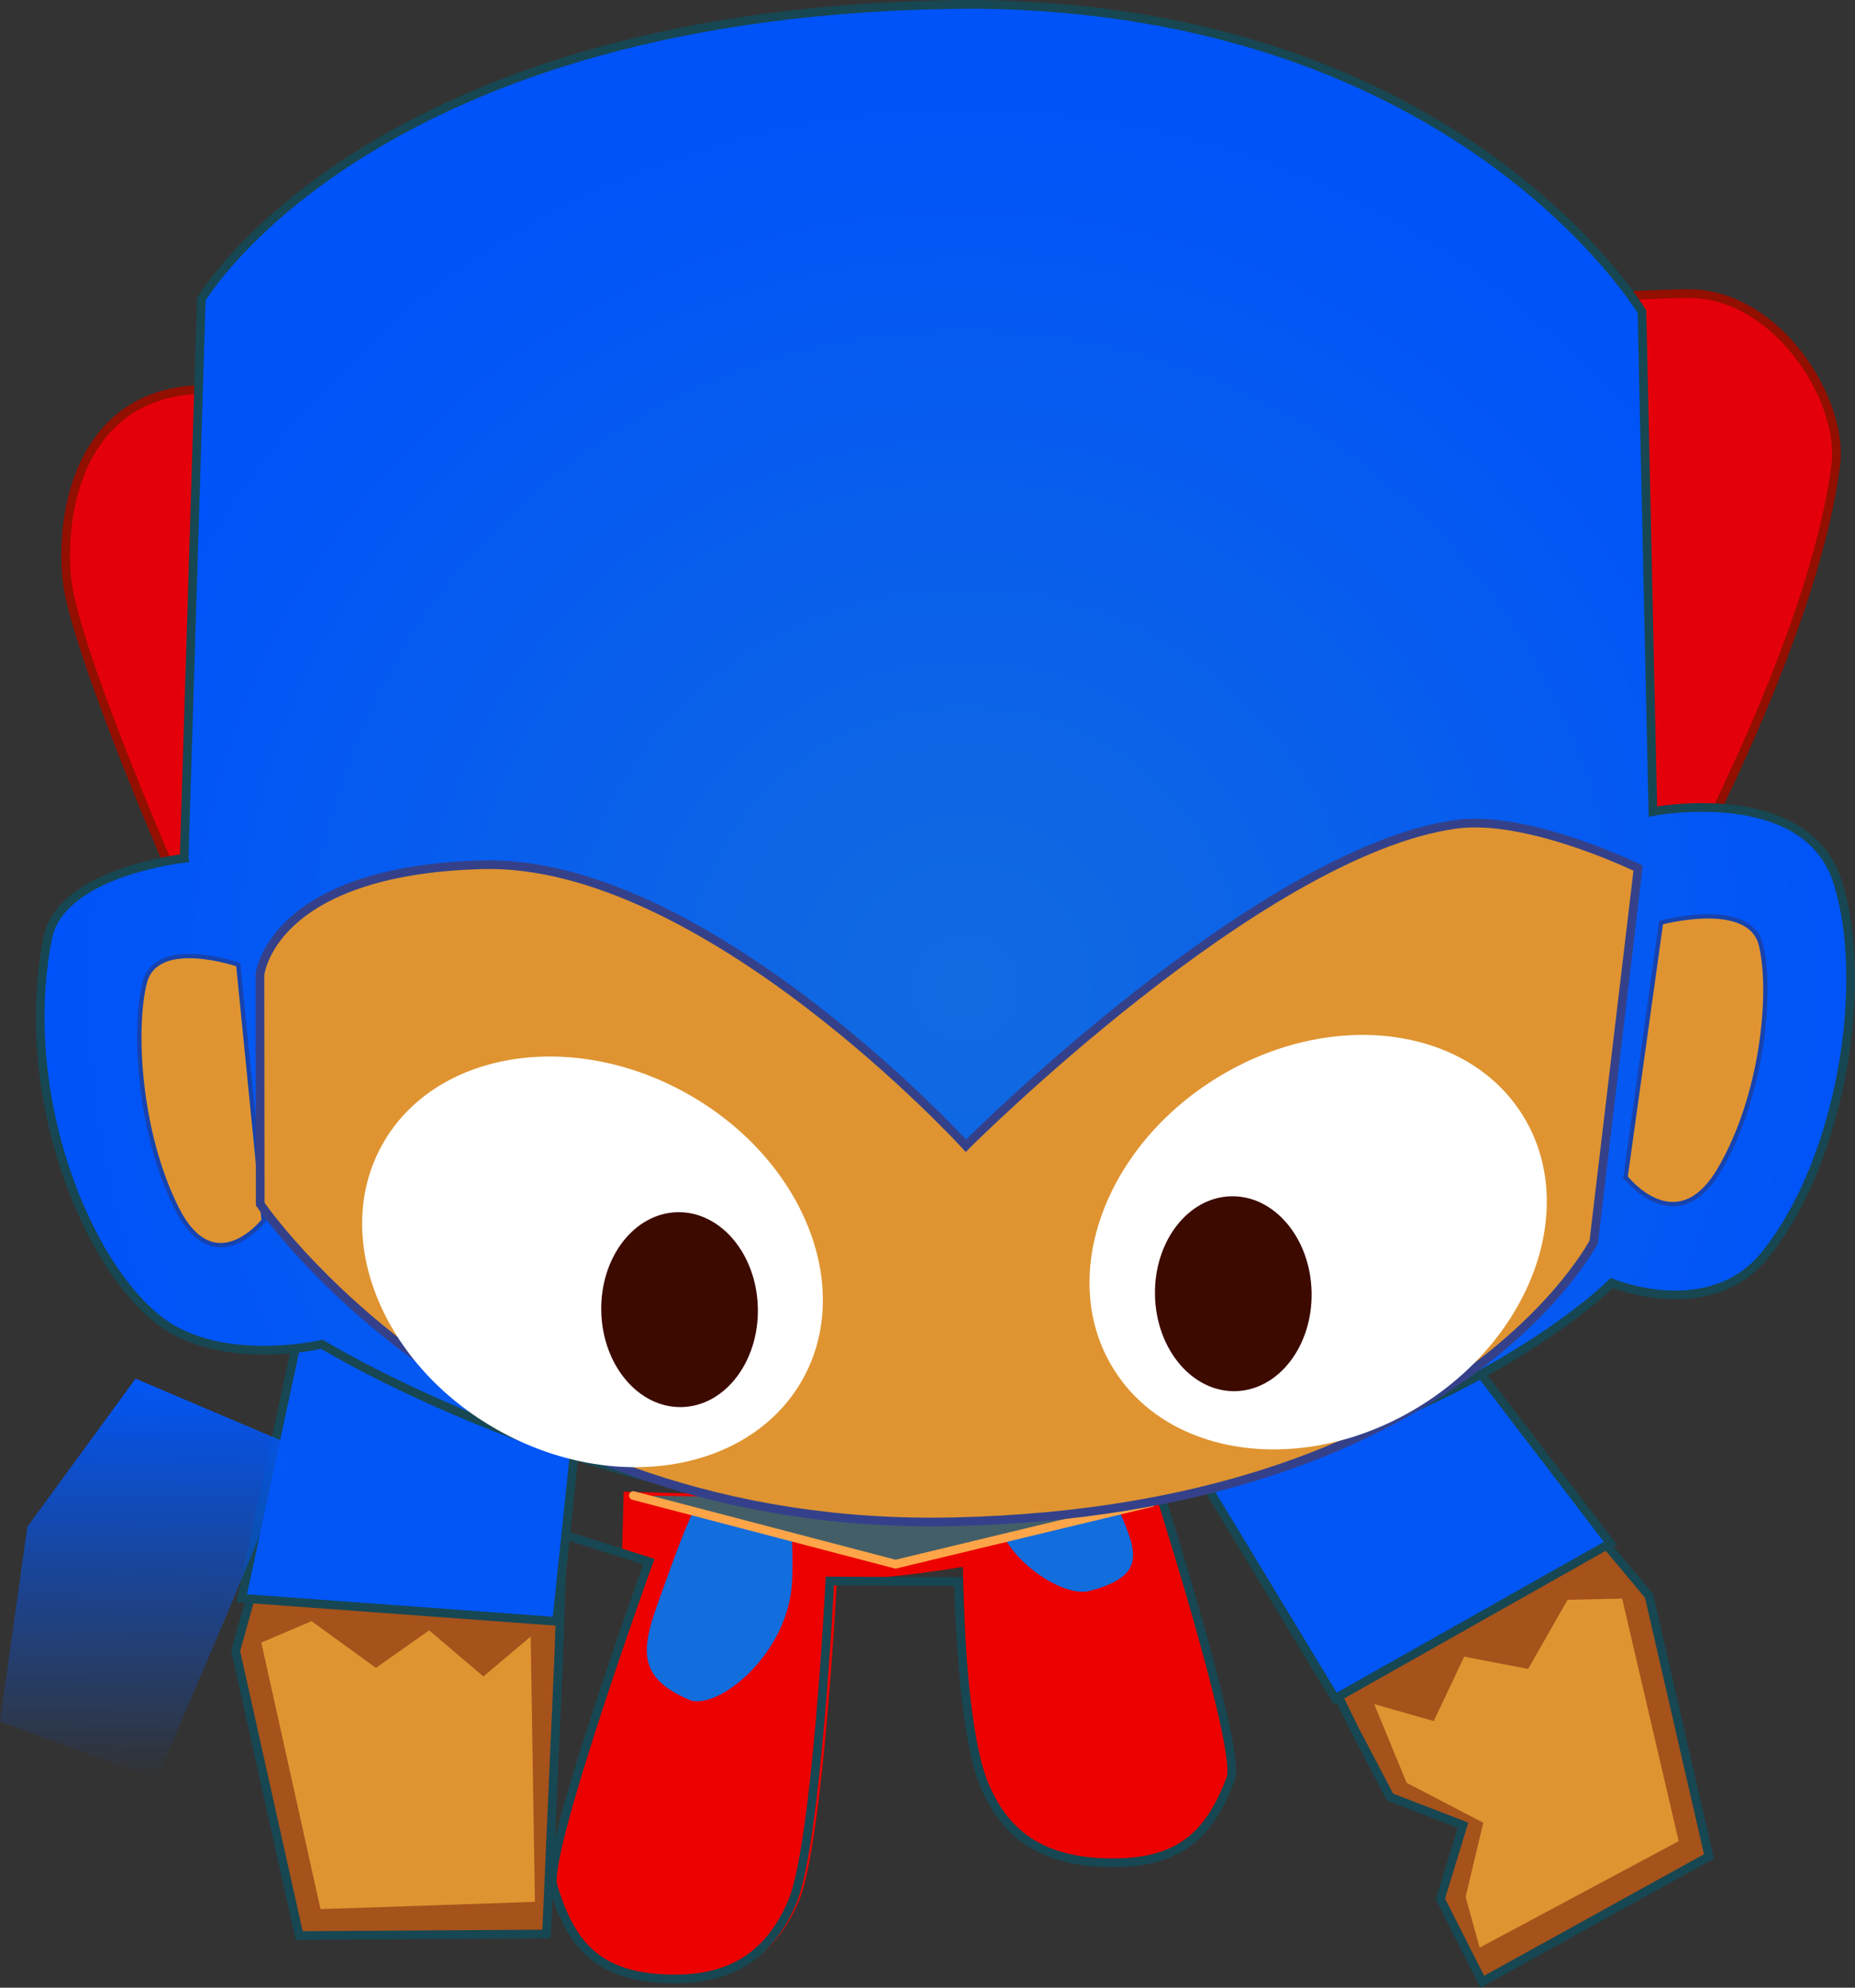
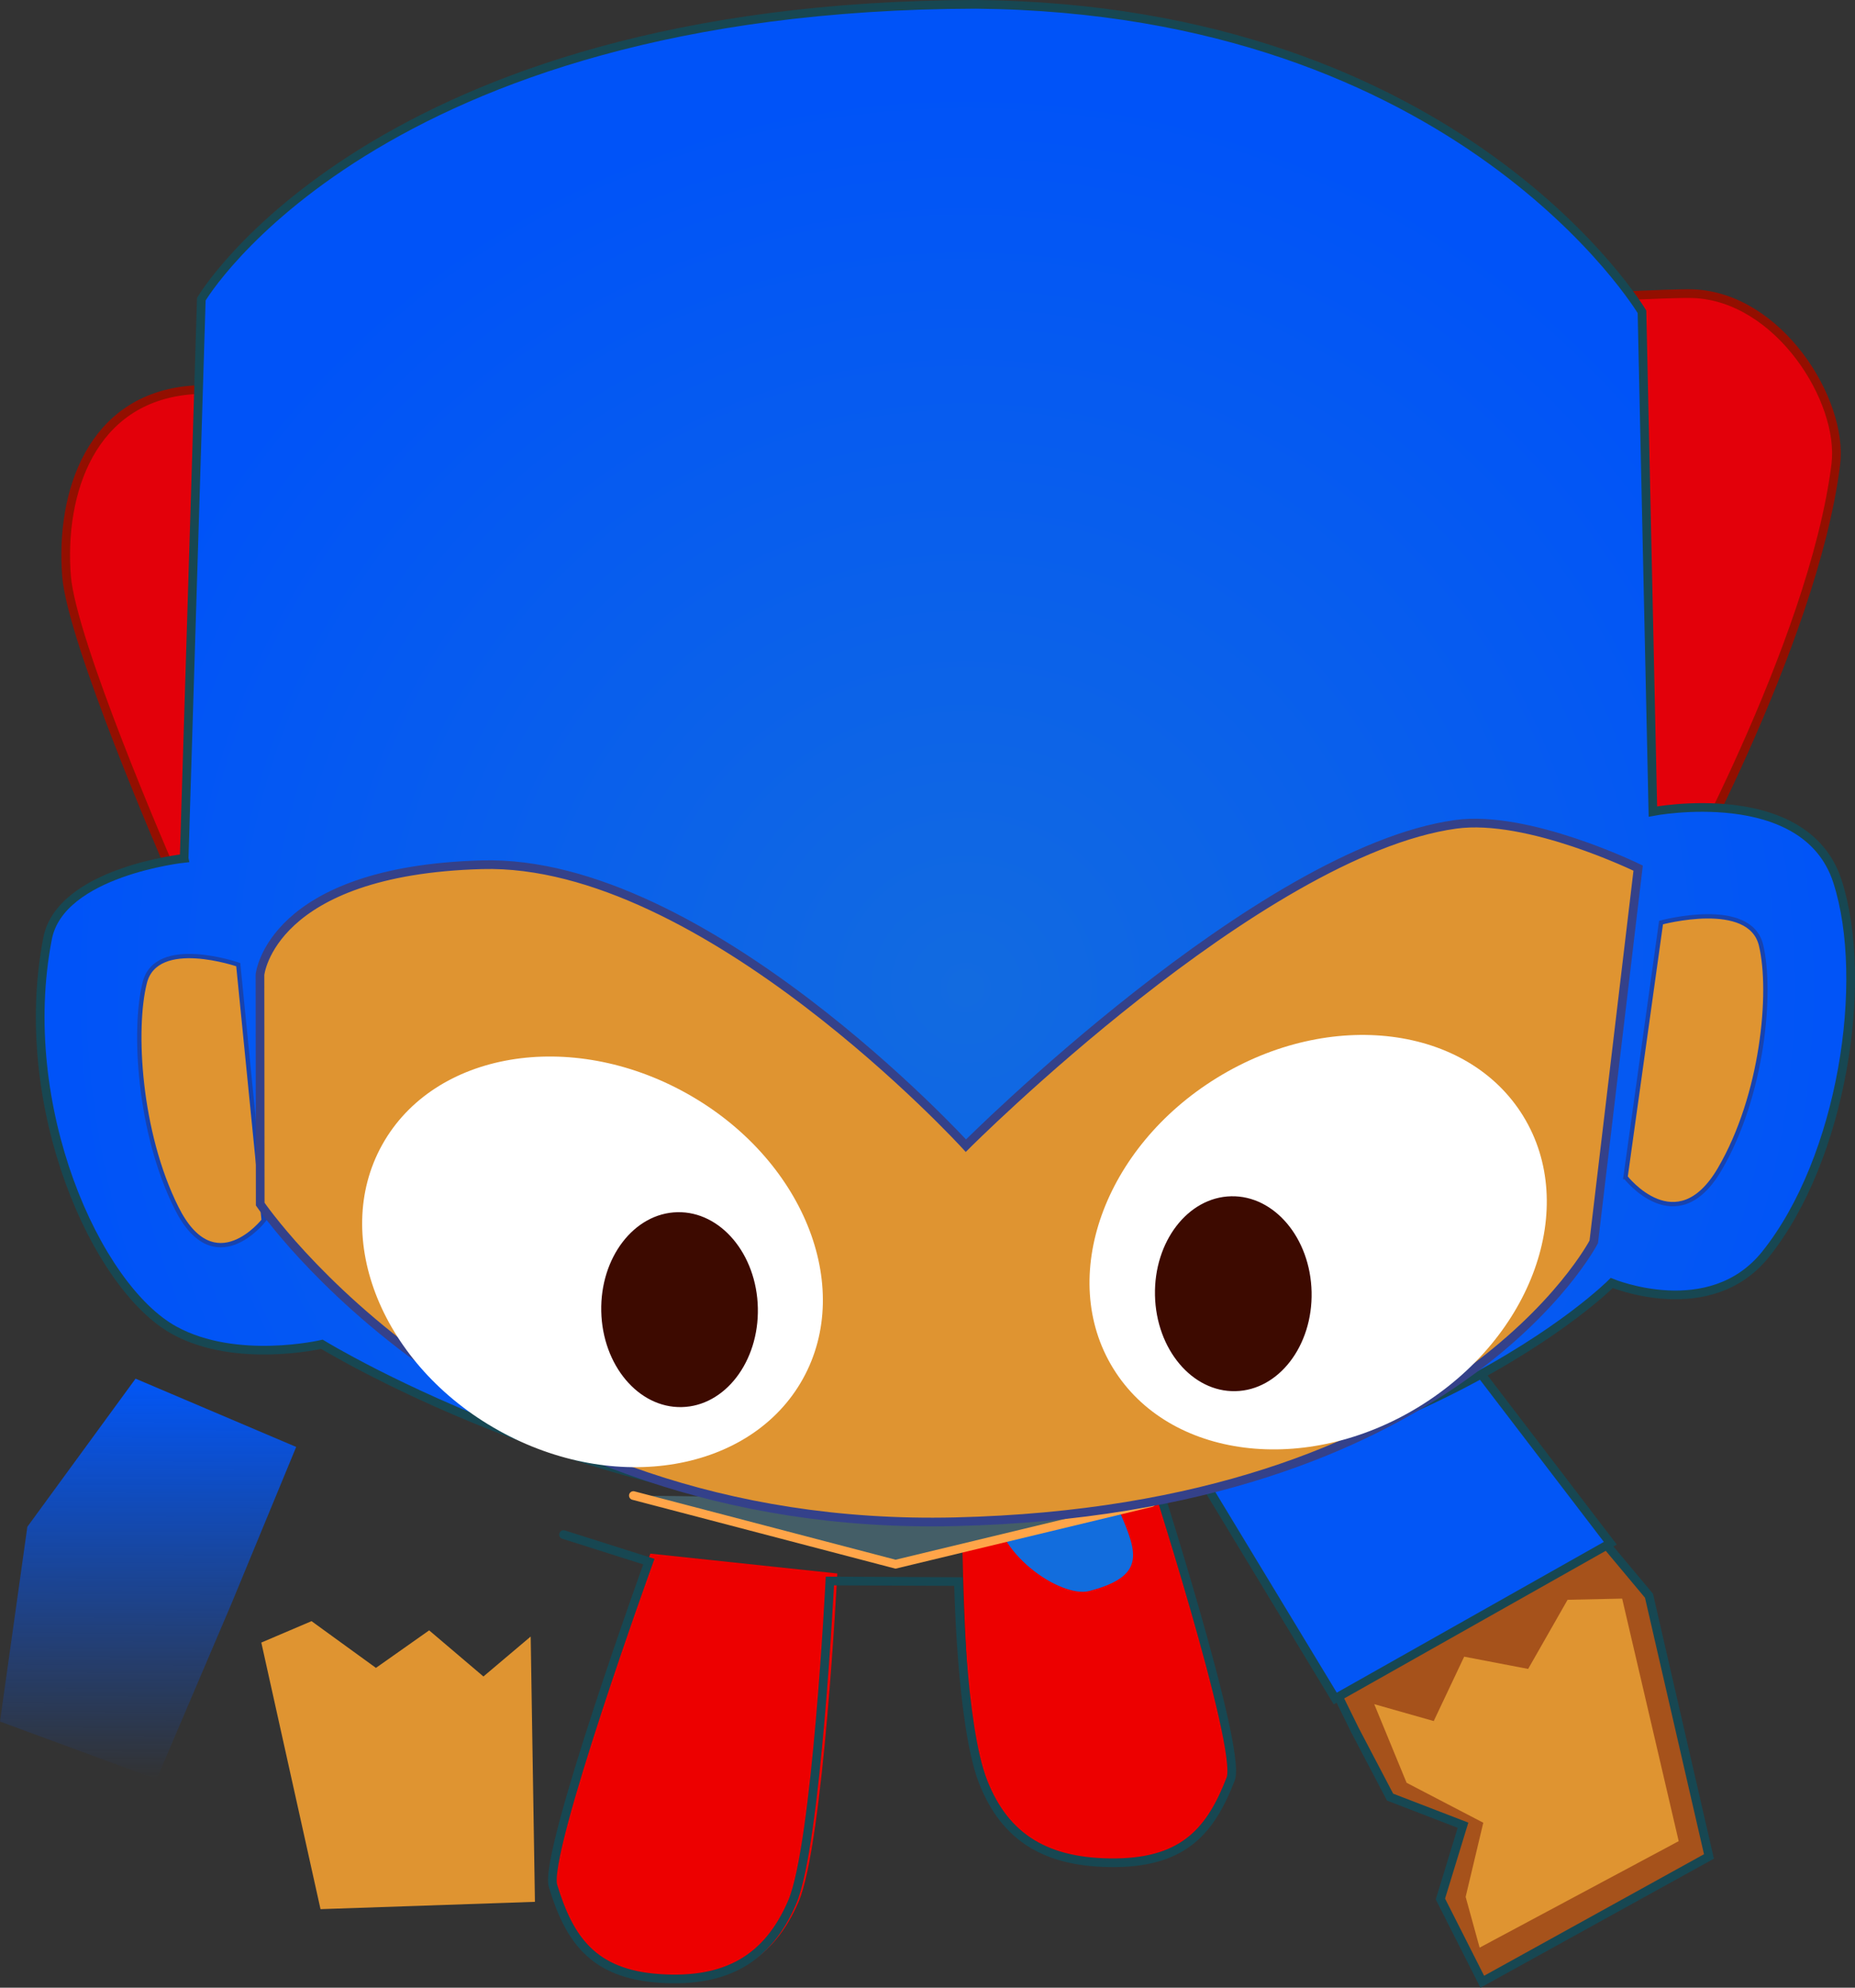
<svg xmlns="http://www.w3.org/2000/svg" version="1.1" width="106.872" height="114.464" viewBox="0,0,106.872,114.464">
  <rect x="0" y="0" width="106.872" height="114.464" fill="#333333" stroke="none" />
  <defs>
    <radialGradient cx="241.165" cy="172.882" r="52.114" gradientUnits="userSpaceOnUse" id="color-1">
      <stop offset="0" stop-color="#126be0" />
      <stop offset="1" stop-color="#0053f8" />
    </radialGradient>
    <linearGradient x1="194.123" y1="195.398" x2="194.006" y2="218.46" gradientUnits="userSpaceOnUse" id="color-2">
      <stop offset="0" stop-color="#0256f6" />
      <stop offset="1" stop-color="#0256f6" stop-opacity="0" />
    </linearGradient>
  </defs>
  <g transform="translate(-185.531,-116.002)">
    <g data-paper-data="{&quot;isPaintingLayer&quot;:true}" fill-rule="nonzero" stroke-linejoin="miter" stroke-miterlimit="10" stroke-dasharray="" stroke-dashoffset="0" style="mix-blend-mode: normal">
-       <path d="M221.464,201.903l19.89,0.532l-0.1,3.753c0,0 -4.623,0.815 -7.343,0.742c-3.639,-0.097 -12.547,-1.275 -12.547,-1.275z" fill="#ed0000" stroke="none" stroke-width="0" stroke-linecap="butt" />
      <path d="M251.741,200.075c0,0 5.378,16.602 4.693,18.371c-1.122,2.897 -2.625,4.779 -6.61,4.824c-3.985,0.044 -6.382,-1.428 -7.653,-4.665c-1.271,-3.237 -1.246,-18.009 -1.246,-18.009" data-paper-data="{&quot;index&quot;:null}" fill="#ed0000" stroke="#174752" stroke-width="0" stroke-linecap="round" />
      <path d="M245.959,198.26c1.701,0.045 2.168,0.174 3.847,4.237c1.098,2.657 2.072,4.19 -1.526,5.127c-1.595,0.416 -5.596,-2.173 -5.512,-5.315c0.122,-4.55 1.489,-4.094 3.19,-4.049z" data-paper-data="{&quot;index&quot;:null}" fill="#126ddd" stroke="none" stroke-width="0" stroke-linecap="butt" />
      <path d="M233.771,206.613c0,0 -0.788,15.575 -2.234,18.918c-1.447,3.343 -3.921,4.763 -7.898,4.498c-3.977,-0.266 -5.375,-2.333 -6.335,-5.449c-0.587,-1.903 5.696,-19.111 5.696,-19.111" data-paper-data="{&quot;index&quot;:null}" fill="#ed0000" stroke="#174752" stroke-width="0" stroke-linecap="round" />
-       <path d="M231.173,206.907c-0.116,4.339 -4.345,7.653 -5.938,6.977c-3.594,-1.523 -2.506,-3.574 -1.221,-7.169c1.966,-5.496 2.448,-5.643 4.179,-5.597c1.73,0.046 3.148,-0.494 2.98,5.789z" fill="#126ddd" stroke="none" stroke-width="0" stroke-linecap="butt" />
      <path d="M251.741,200.075c0,0 5.378,16.602 4.693,18.371c-1.122,2.897 -2.625,4.779 -6.61,4.824c-3.985,0.044 -6.382,-1.428 -7.653,-4.665c-1.271,-3.237 -1.42,-11.526 -1.42,-11.526l-7.409,-0.033c0,0 -0.767,15.221 -2.168,18.489c-1.401,3.267 -3.797,4.656 -7.648,4.397c-3.851,-0.259 -5.203,-2.279 -6.133,-5.324c-0.568,-1.859 5.52,-18.678 5.52,-18.678l-4.915,-1.557" fill="none" stroke="#174752" stroke-width="0.5" stroke-linecap="round" />
      <path d="M195.147,165.59c0,0 -5.492,-12.639 -5.784,-16.425c-0.369,-4.798 1.423,-10.216 7.146,-10.7c5.288,-0.448 81.632,-5.73 86.564,-5.55c4.932,0.179 8.682,6.152 8.223,9.834c-1.293,10.375 -9.583,25.158 -9.583,25.158" fill="#e3000a" stroke="#930f00" stroke-width="0.5" stroke-linecap="round" />
-       <path d="M218.205,196.626l-0.471,14.49l-0.715,16.256l-14.25,0.092l-3.66,-16.385l4.205,-15.085" data-paper-data="{&quot;index&quot;:null}" fill="#a6521b" stroke="#174752" stroke-width="0.5" stroke-linecap="round" />
      <path d="M251.867,202.529l-14.742,3.549l-15.104,-3.953" fill="#445e67" stroke="#ffa549" stroke-width="0.5" stroke-linecap="round" />
-       <path d="M219.146,194.61l-1.543,14.759l-18.148,-1.331l3.138,-14.566" data-paper-data="{&quot;index&quot;:null}" fill="#0256f6" stroke="#174752" stroke-width="0.5" stroke-linecap="round" />
      <path d="M200.586,210.591l2.893,-1.233l3.711,2.691l3.066,-2.161l3.126,2.656l2.723,-2.3l0.245,15.277l-12.353,0.422z" data-paper-data="{&quot;index&quot;:null}" fill="#df9431" stroke="#692206" stroke-width="0" stroke-linecap="round" />
      <path d="M270.487,195.884l10.047,12.012l3.455,15.011l-13.06,7.215l-2.412,-4.764l1.302,-4.249l-4.202,-1.619l-2.038,-3.885l-6.4,-13.009" fill="#a6521b" stroke="#174752" stroke-width="0.5" stroke-linecap="round" />
      <path d="M269.258,193.034l9.049,11.837l-15.848,8.941l-7.688,-12.693" fill="#0256f6" stroke="#174752" stroke-width="0.5" stroke-linecap="round" />
      <path d="M196.14,165.43l0.99,-32.199c0,0 9.931,-16.897 44.621,-16.979c27.962,0.259 38.379,17.706 38.379,17.706l0.629,28.777c0,0 8.788,-1.697 10.634,4.026c1.845,5.723 0.28,15.954 -4.143,21.472c-3.21,4.004 -8.861,1.651 -8.861,1.651c0,0 -11.526,11.65 -37.218,13.191c-19.42,1.165 -37.094,-9.662 -37.094,-9.662c0,0 -4.927,1.16 -8.503,-0.802c-4.499,-2.468 -9.176,-12.898 -7.303,-22.562c0.747,-3.856 7.869,-4.618 7.869,-4.618z" fill="url(#color-1)" stroke="#174752" stroke-width="0.5" stroke-linecap="round" />
      <path d="M279.182,183.788l2.046,-14.658c0,0 5.119,-1.395 5.763,1.307c0.644,2.702 0.105,8.639 -2.381,12.89c-2.487,4.251 -5.427,0.461 -5.427,0.461z" data-paper-data="{&quot;index&quot;:null}" fill="#df9431" stroke="#1743af" stroke-width="0.25" stroke-linecap="round" />
      <path d="M200.724,186.28c0,0 -2.84,3.645 -5.022,-0.716c-2.182,-4.361 -2.506,-10.311 -1.83,-12.978c0.677,-2.667 5.385,-1.033 5.385,-1.033l1.466,14.727z" data-paper-data="{&quot;index&quot;:null}" fill="#df9431" stroke="#1743af" stroke-width="0.25" stroke-linecap="round" />
      <path d="M277.352,187.516c0,0 -7.968,15.439 -36.8,16.118c-27.168,0.64 -40.029,-18.292 -40.029,-18.292l-0.014,-13.209c0,0 0.591,-5.999 12.796,-6.334c12.777,-0.351 27.874,16.178 27.874,16.178c0,0 16.913,-16.938 28.217,-18.505c4.179,-0.579 10.513,2.522 10.513,2.522z" fill="#df9431" stroke="#34418a" stroke-width="0.5" stroke-linecap="round" />
      <path d="M231.787,195.406c-2.983,5.365 -10.828,6.698 -17.521,2.976c-6.693,-3.722 -9.701,-11.088 -6.718,-16.453c2.983,-5.365 10.828,-6.698 17.521,-2.976c6.693,3.722 9.701,11.088 6.718,16.453z" fill="#ffffff" stroke="#954116" stroke-width="0" stroke-linecap="butt" />
      <path d="M229.193,191.321c0.068,3.099 -1.897,5.656 -4.388,5.71c-2.491,0.054 -4.566,-2.414 -4.634,-5.513c-0.068,-3.099 1.897,-5.656 4.388,-5.71c2.491,-0.054 4.566,2.414 4.634,5.513z" fill="#3d0a00" stroke="none" stroke-width="0" stroke-linecap="butt" />
      <path d="M255.653,178.064c6.524,-4.01 14.42,-3.022 17.634,2.208c3.215,5.23 0.532,12.721 -5.993,16.731c-6.524,4.01 -14.42,3.022 -17.634,-2.208c-3.215,-5.23 -0.532,-12.721 5.993,-16.731z" data-paper-data="{&quot;index&quot;:null}" fill="#ffffff" stroke="#954116" stroke-width="0" stroke-linecap="butt" />
      <path d="M256.462,184.891c2.491,-0.054 4.566,2.414 4.634,5.513c0.068,3.099 -1.897,5.656 -4.389,5.71c-2.491,0.054 -4.566,-2.414 -4.634,-5.513c-0.068,-3.099 1.897,-5.656 4.389,-5.71z" data-paper-data="{&quot;index&quot;:null}" fill="#3d0a00" stroke="none" stroke-width="0" stroke-linecap="butt" />
      <path d="M282.245,222.027l-11.468,6.132l-0.806,-2.924l1.017,-4.269l-4.419,-2.301l-1.864,-4.527l3.428,0.973l1.754,-3.708l3.685,0.706l2.272,-3.981l3.144,-0.069z" fill="#df9431" stroke="#692206" stroke-width="0" stroke-linecap="round" />
-       <path d="M215.869,219.431l-1.003,3.942l-2.357,-0.218l-1.086,-7.863" data-paper-data="{&quot;index&quot;:null}" fill="#df9431" stroke="#c5832b" stroke-width="0" stroke-linecap="round" />
      <path d="M202.595,199.326l-3.735,9.039l-4.308,10.097l-9.021,-3.323l1.576,-11.216l6.234,-8.529" data-paper-data="{&quot;index&quot;:null}" fill="url(#color-2)" stroke="#174752" stroke-width="0" stroke-linecap="round" />
    </g>
  </g>
</svg>